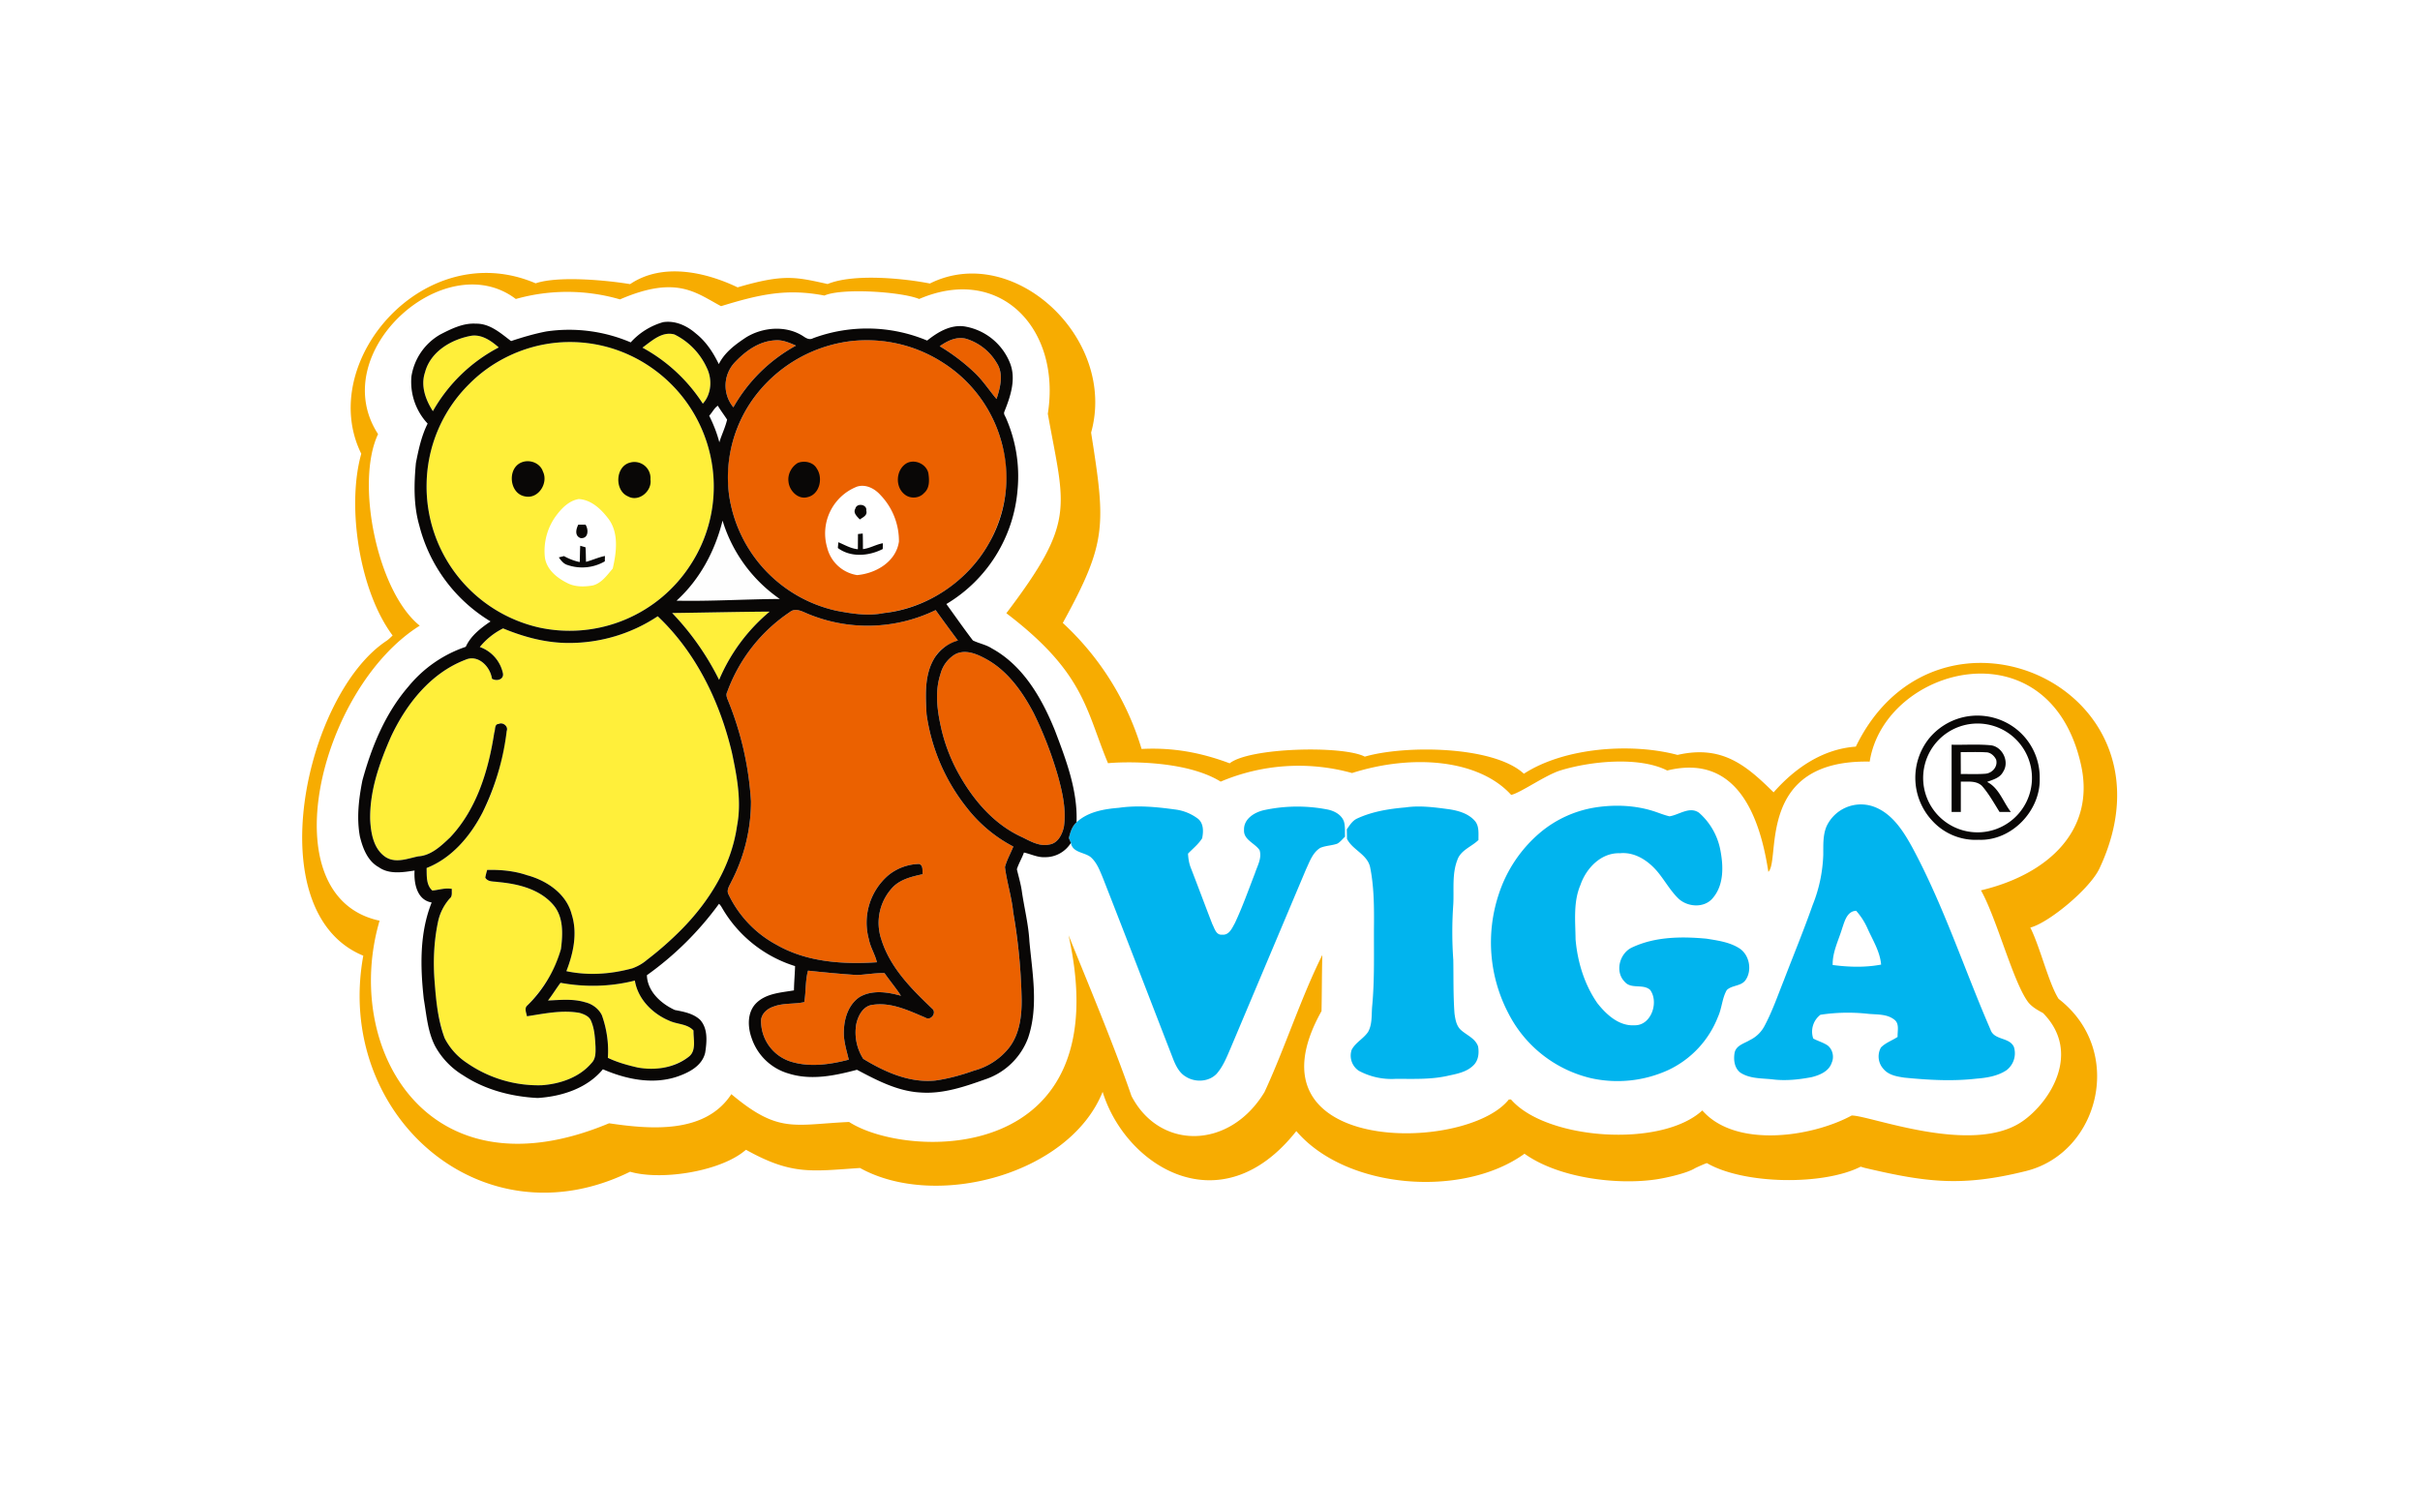
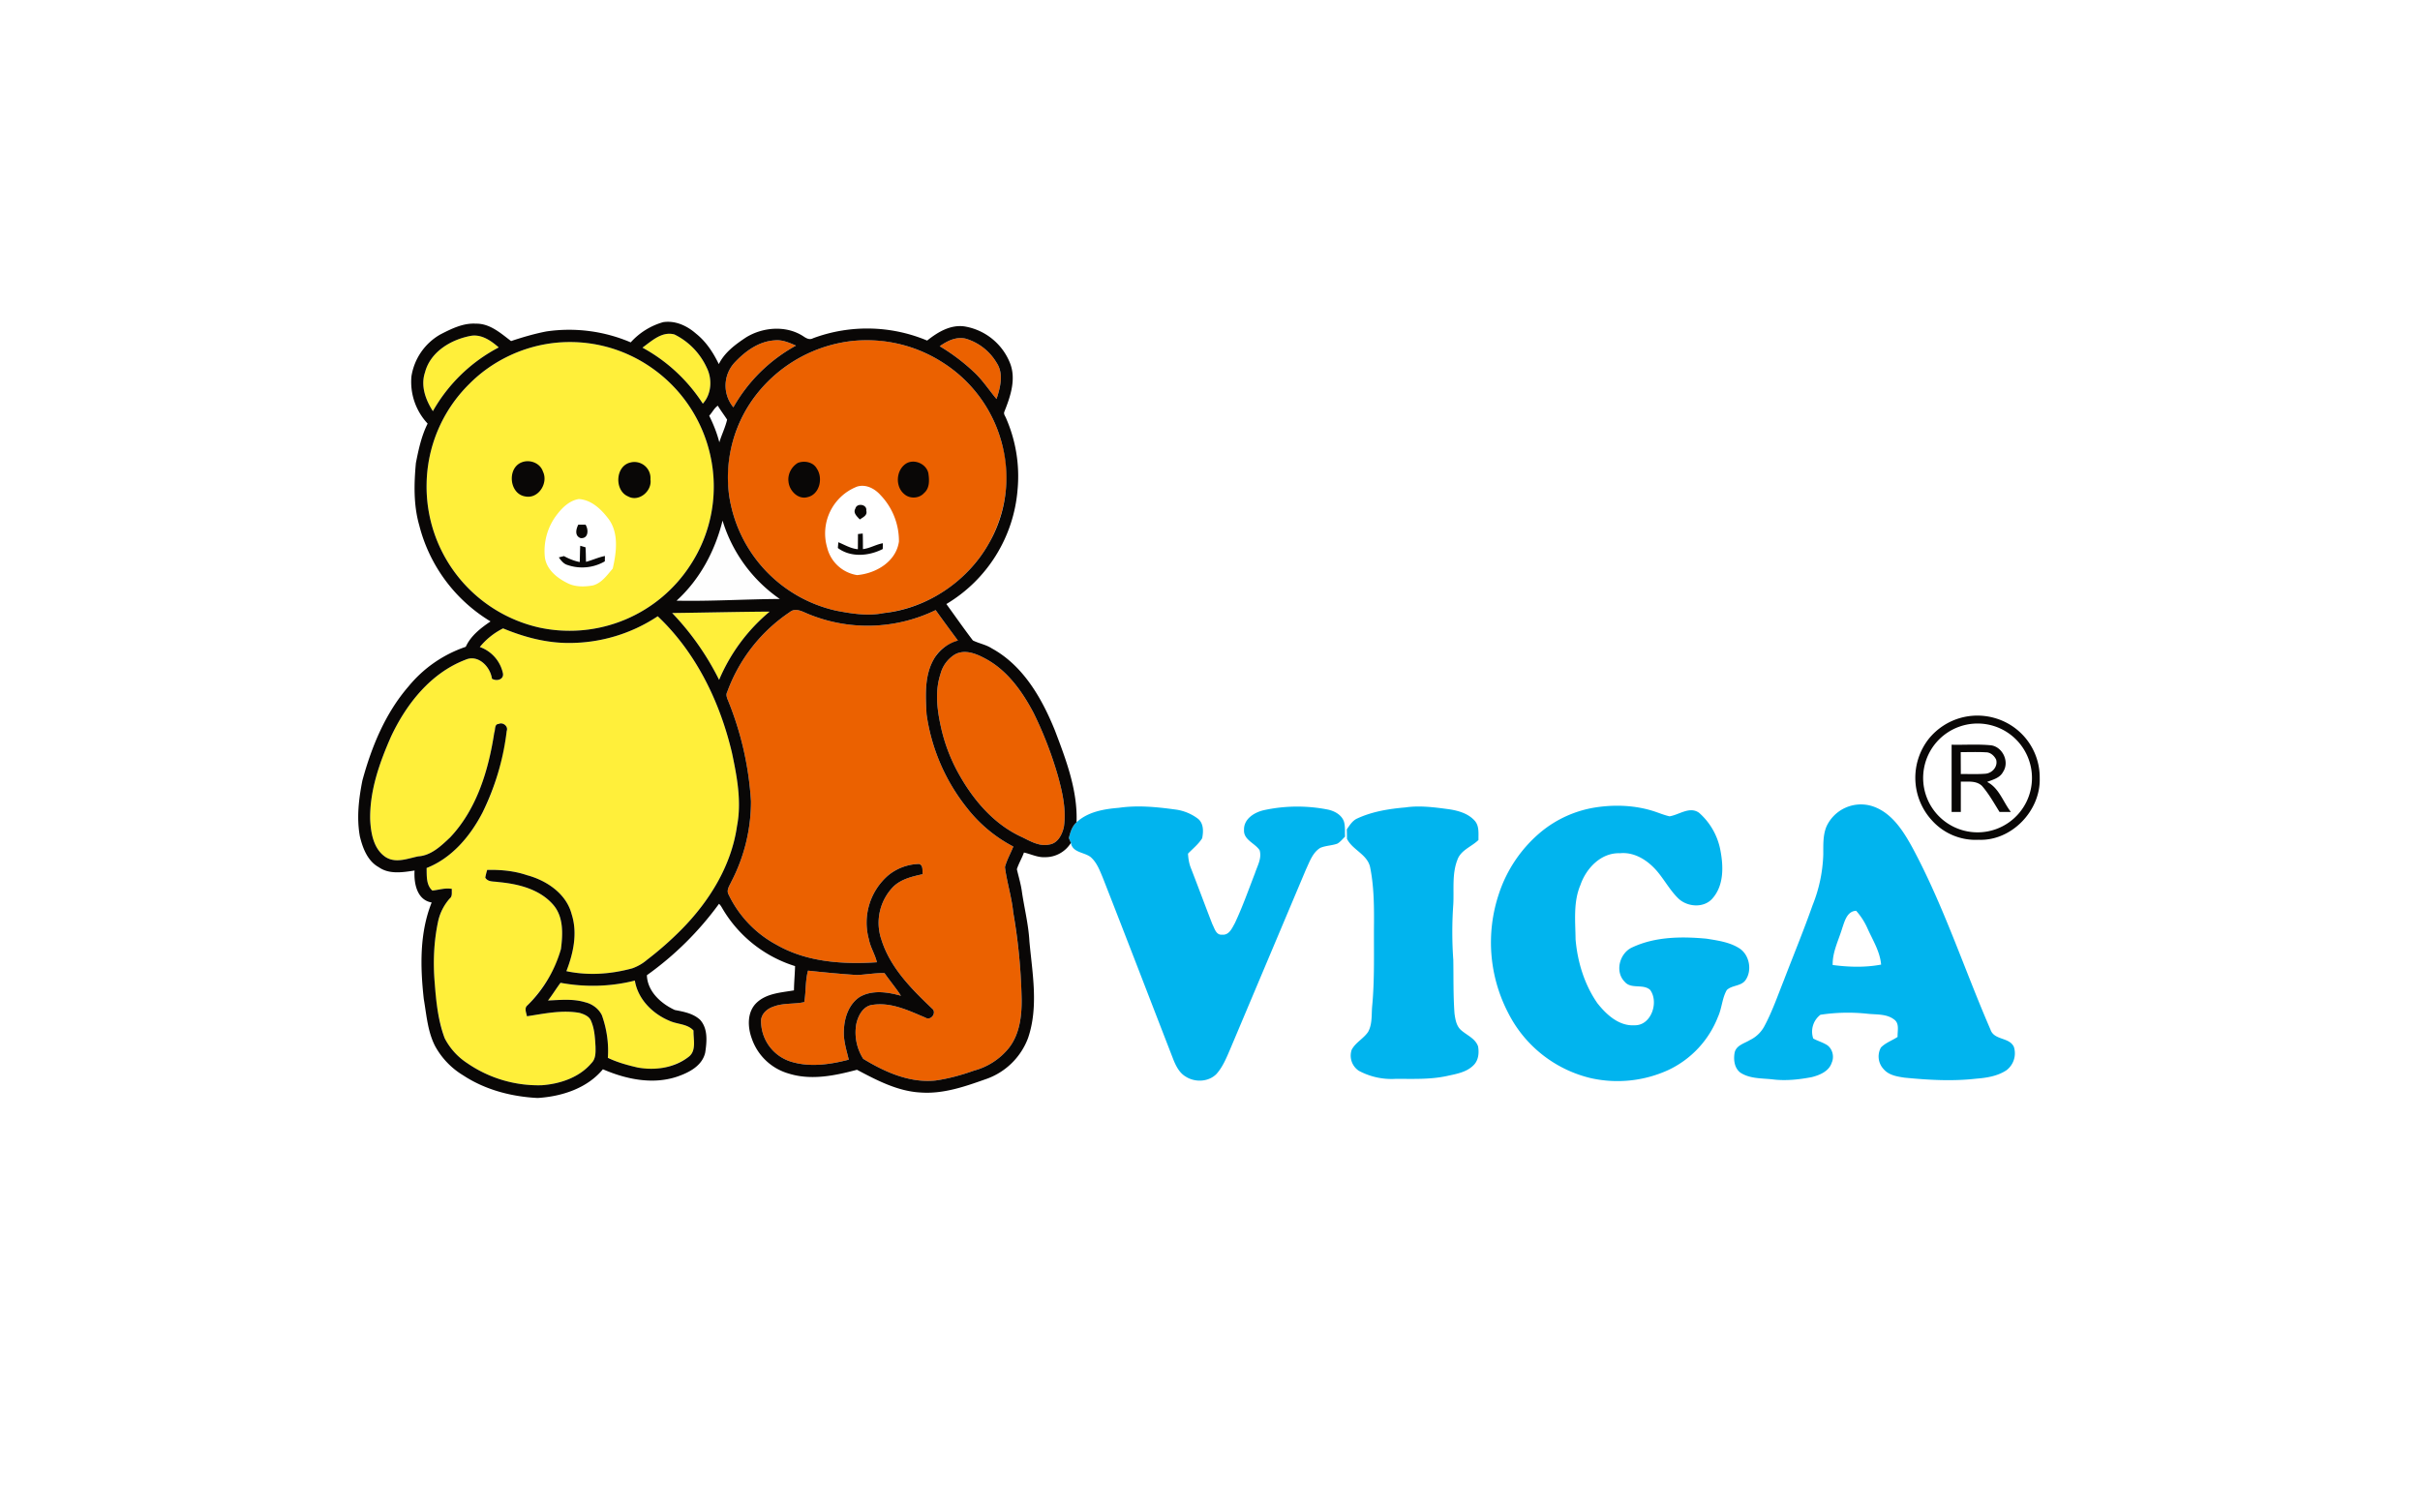
<svg xmlns="http://www.w3.org/2000/svg" xml:space="preserve" width="240" height="150" fill-rule="evenodd" clip-rule="evenodd" image-rendering="optimizeQuality" shape-rendering="geometricPrecision" text-rendering="geometricPrecision" viewBox="0 0 239.27 149.54">
-   <path fill="#fff" d="M0 0h239.27v149.54H0z" />
-   <path fill="#F7AC01" d="M72.93 28.41c4.59-1.35 5.77-1.02 8.9-.33 2.53-1.04 7.42-.58 10.11-.05 8.26-4.12 18.54 5.42 15.94 14.74 1.44 9.17 1.6 10.82-2.8 18.82a27.86 27.86 0 0 1 7.79 12.46c3.09-.16 5.86.35 8.71 1.42 1.97-1.57 11.22-1.78 13.36-.66 3.93-1.15 12.72-1.09 15.73 1.69 4.04-2.62 10.67-3.07 15.19-1.86 4.41-1.01 6.79 1.03 9.5 3.7 2.11-2.4 4.86-4.29 8.13-4.52 8.08-16.64 32.53-5.91 24.09 12.04-.94 2.01-5.01 5.38-6.84 5.85.96 1.89 1.82 5.52 2.8 7.05 6.61 5.11 4.02 15.22-3.22 17.02-6.34 1.58-9.83 1.13-15.99-.32l-.36-.11c-3.71 1.88-11.56 1.76-15.2-.35-.09 0-1.08.44-1.21.52-.8.49-2.84.94-3.76 1.08-3.98.6-9.75-.15-13.07-2.53-6.12 4.42-17.65 3.52-22.56-2.24-7.45 9.44-16.89 3.48-19.15-3.88-3.26 8.16-16.48 11.69-23.99 7.53-4.87.33-6.76.71-11.27-1.8l-.37.29c-2.61 1.93-8.14 2.74-11.09 1.88-14.73 7.26-29.24-5.7-26.38-21.36-10.48-4.3-5.76-25.82 2.31-31.14.18-.12.38-.32.59-.52-3.29-4.4-4.56-12.79-3.1-17.97-4.49-9.09 6.25-21.55 17.24-16.85 2.21-.75 6.92-.32 9.34.08 3.19-2.15 7.43-1.21 10.63.32z" />
-   <path fill="#fff" fill-rule="nonzero" d="M71.29 30.27c3.82-1.17 6.48-1.77 10.22-1.05 1.74-.77 7.63-.38 9.37.34 8.04-3.45 14.05 2.99 12.72 11.35 1.67 9.35 2.84 10.56-4.1 19.72 7.75 5.9 7.85 9.56 10.05 14.83 1.27-.14 7.58-.38 11.14 1.82a19.75 19.75 0 0 1 12.99-.85c6.12-1.94 12.6-1.29 15.73 2.16.88-.17 3.38-1.95 4.85-2.41 3.04-.94 7.82-1.4 10.58 0 6.8-1.67 9.14 4.35 10 10.02 1.24-1.14-1.28-11.12 10.02-10.9 1.47-9.4 17.71-13.72 20.88.26 1.48 6.51-3.22 10.89-9.88 12.47 1.57 2.77 3.22 9.23 4.72 11.12.38.44.91.74 1.42 1.01 3.84 3.91.69 8.83-2.06 10.72-4.94 3.39-15.03-.59-16.86-.59-3.9 2.12-11.47 3.27-14.77-.5-4.05 3.73-15.45 2.92-18.92-1.09l-.21.01c-4.24 5.33-26.5 5.52-18.52-8.74.04-1.85.03-3.7.08-5.55-2.1 4.19-3.74 9.31-5.72 13.56-3.46 5.71-10.37 5.74-13.15.38-1.66-4.84-4.34-11.25-6.22-15.89 5.07 22.84-15.94 22.18-21.7 18.46-5.46.25-6.96 1.18-11.64-2.75-2.61 4-8.13 3.46-12.09 2.88-18.04 7.55-26.37-7.53-22.69-20.03-10.97-2.34-5.99-22.92 3.97-29.17-4.19-3.36-6.39-14.14-4.12-18.94-5.25-8.07 6.6-18.68 13.62-13.36a18.7 18.7 0 0 1 10.3.04c5.58-2.41 7.48-.67 9.99.67z" />
  <path fill="#EB6100" fill-rule="nonzero" d="M84.28 33.71c3.16-.35 6.43.48 9.08 2.23a13.52 13.52 0 0 1 5.71 7.95c.95 3.27.35 6.87-1.29 9.82a13.84 13.84 0 0 1-10.38 6.9c-1.56.32-3.16.07-4.71-.23a13.71 13.71 0 0 1-10.62-11.55c-.48-3.55.63-7.24 2.87-10.02a14.02 14.02 0 0 1 9.34-5.1zm-4.39 62.26c1.61.17 3.23.33 4.85.43.91-.04 1.81-.21 2.71-.19.53.76 1.13 1.47 1.63 2.24-1.32-.37-2.84-.6-4.08.12-1.07.71-1.52 2.04-1.56 3.27-.07 1 .25 1.97.48 2.93-1.88.49-3.92.78-5.8.17a4.2 4.2 0 0 1-2.87-4.11c.08-.67.66-1.13 1.27-1.32.96-.36 2.01-.21 3-.43.18-1.03.09-2.1.37-3.11zM72.6 35.88c1.05-1.13 2.4-2.13 3.99-2.23.75-.08 1.45.23 2.11.52a15.85 15.85 0 0 0-6.19 6.1 3.36 3.36 0 0 1 .09-4.39zm20.31-1.65c.76-.53 1.65-.98 2.6-.74a5.31 5.31 0 0 1 3.03 2.38c.72 1.08.36 2.44-.01 3.58-.7-.83-1.3-1.75-2.07-2.51a19.5 19.5 0 0 0-3.55-2.71zm-8.17 13.88a4.97 4.97 0 0 0-2.96 6.02 3.63 3.63 0 0 0 2.96 2.73c1.87-.16 3.86-1.33 4.14-3.32a6.56 6.56 0 0 0-1.82-4.59c-.57-.64-1.44-1.11-2.32-.84zm-6.64 12.4c.48-.4 1.1-.12 1.59.1a15.4 15.4 0 0 0 12.82-.29c.72 1.01 1.46 2.01 2.2 3.01-.88.31-1.75.78-2.24 1.61-1.1 1.68-.96 3.77-.86 5.68a19.12 19.12 0 0 0 4.02 9.29 14.03 14.03 0 0 0 4.56 3.79c-.27.67-.64 1.32-.83 2.03.19 1.5.67 2.96.82 4.48.48 2.83.79 5.7.83 8.57.02 1.67-.19 3.45-1.24 4.81a6.6 6.6 0 0 1-3.46 2.26c-1.23.44-2.5.79-3.8.98-2.56.27-5.03-.84-7.16-2.14a4.85 4.85 0 0 1-.69-3.43c.18-.86.7-1.85 1.69-1.92 1.81-.25 3.52.59 5.14 1.27.55.36 1.16-.49.67-.89-2.04-1.94-4.15-4.05-5.01-6.81a5.12 5.12 0 0 1 1.17-5.24c.78-.76 1.88-1.01 2.91-1.24-.06-.36.08-.85-.35-1.01a5 5 0 0 0-3.05 1.12 6.18 6.18 0 0 0-1.92 6.34c.15.79.61 1.48.79 2.26-3.36.22-6.91-.01-9.89-1.71a11.05 11.05 0 0 1-4.77-4.98c-.25-.44.09-.88.27-1.28a17.2 17.2 0 0 0 1.94-7.95 31.43 31.43 0 0 0-2.29-10.02c-.1-.25-.2-.53-.06-.78a16.12 16.12 0 0 1 6.2-7.91zm16.34 4.18c.99-.52 2.1-.05 2.99.43 2.17 1.16 3.64 3.24 4.76 5.36a37.71 37.71 0 0 1 2.43 6.31c.44 1.61.81 3.28.57 4.95-.16.76-.6 1.65-1.46 1.76-.94.21-1.84-.32-2.65-.72-2.68-1.2-4.7-3.5-6.14-6.01A17 17 0 0 1 93 71.73c-.36-1.67-.56-3.44-.01-5.1a3.2 3.2 0 0 1 1.45-1.94z" />
  <path fill="#FEFEFE" fill-rule="nonzero" d="M70.12 41.1c.3-.31.49-.76.85-.99.28.47.62.91.92 1.38-.18.77-.54 1.49-.77 2.24a13.3 13.3 0 0 0-1-2.63zM66.89 59.39a15.74 15.74 0 0 0 4.55-7.92 14.59 14.59 0 0 0 5.66 7.75c-3.41.02-6.81.24-10.21.17z" />
  <path fill="#FFEF3A" fill-rule="nonzero" d="M54.92 33.89c3.38-.36 6.87.57 9.63 2.56a14.32 14.32 0 0 1 5.68 8.57c.88 3.66.09 7.65-1.94 10.8a14.23 14.23 0 0 1-14.91 6.24 14.28 14.28 0 0 1-11.2-14.24c.03-3.67 1.6-7.28 4.21-9.85a14.12 14.12 0 0 1 8.53-4.08zm.5 63.28c2.43.45 4.95.39 7.35-.22.3 1.85 1.77 3.3 3.45 3.99.78.35 1.74.28 2.35.95-.03.87.33 2.03-.52 2.63a6.38 6.38 0 0 1-4.99 1.03 14.02 14.02 0 0 1-2.96-.96c.1-1.42-.11-2.86-.59-4.21a2.48 2.48 0 0 0-1.67-1.29c-1.19-.36-2.44-.22-3.66-.17.44-.56.81-1.18 1.24-1.75zm11.04-36.56c3.21-.04 6.43-.12 9.64-.14a17.75 17.75 0 0 0-5 6.75 26.72 26.72 0 0 0-4.64-6.61zm-10.25 2.96c3.12.03 6.22-.92 8.82-2.64 3.79 3.58 6.15 8.46 7.34 13.5.5 2.37.97 4.82.5 7.24-.56 3.95-2.76 7.48-5.53 10.27a32.6 32.6 0 0 1-3.37 2.96c-.44.35-.91.67-1.45.84-2.12.58-4.36.74-6.52.28.69-1.78 1.12-3.76.52-5.63-.53-2.04-2.48-3.34-4.42-3.86-1.26-.43-2.6-.55-3.93-.52-.08.25-.14.5-.19.76.26.46.85.36 1.3.44 1.96.18 4.09.7 5.43 2.26 1.03 1.2.94 2.91.75 4.37-.53 2.14-1.82 4-3.32 5.57-.33.28-.1.72-.04 1.07 1.72-.26 3.48-.65 5.22-.33.46.14.98.35 1.14.84.33.78.37 1.64.42 2.48.01.56.04 1.2-.39 1.63-1.2 1.43-3.11 2.07-4.93 2.2a12.4 12.4 0 0 1-7.36-2.18 6.51 6.51 0 0 1-2.23-2.46 19.76 19.76 0 0 1-.99-5.49c-.17-2.02-.09-4.06.33-6.04.22-.84.54-1.66 1.15-2.29.3-.23.18-.63.22-.95-.66-.13-1.29.1-1.93.16-.63-.55-.55-1.47-.57-2.23 2.5-.98 4.32-3.15 5.53-5.49 1.3-2.5 2-5.27 2.39-8.06.18-.46-.38-.9-.8-.69-.43.01-.31.57-.43.85-.57 3.72-1.72 7.57-4.37 10.37-.88.83-1.87 1.79-3.15 1.87-1.03.21-2.16.69-3.16.11-1.25-.78-1.52-2.38-1.59-3.73-.06-2.86.92-5.63 2.06-8.22 1.52-3.24 3.93-6.29 7.36-7.6 1.25-.56 2.46.68 2.62 1.87.43.28 1.18.11 1.09-.51a3.54 3.54 0 0 0-2.29-2.62 6.96 6.96 0 0 1 2.3-1.84c2.05.85 4.23 1.44 6.47 1.44zm-1.09-12.76a5.88 5.88 0 0 0-1.24 4.35c.19 1.16 1.17 1.96 2.16 2.46.79.43 1.73.41 2.59.26.87-.24 1.39-1.02 1.95-1.66.38-1.64.64-3.63-.51-5.04-.7-.9-1.65-1.77-2.85-1.84-.88.15-1.57.79-2.1 1.47zm8.4-16.44c.92-.66 1.94-1.65 3.17-1.3a6.84 6.84 0 0 1 3.19 3.29c.56 1.13.47 2.6-.39 3.55a16.45 16.45 0 0 0-5.97-5.54zm-21.5 2.45c.54-2.07 2.62-3.28 4.61-3.63 1.03-.13 1.94.51 2.68 1.16a15.99 15.99 0 0 0-6.51 6.3c-.72-1.12-1.23-2.5-.78-3.83z" />
  <path fill="#01B4EE" fill-rule="nonzero" d="M180.59 81.71a3.75 3.75 0 0 1 4.54-2c1.89.62 3.02 2.4 3.93 4.05 3.11 5.77 5.14 12.04 7.74 18.03.36 1.09 1.88.73 2.32 1.73a2.1 2.1 0 0 1-.73 2.29c-.88.59-1.97.76-3 .84-2.36.27-4.73.13-7.08-.1-.74-.11-1.55-.24-2.06-.83a1.83 1.83 0 0 1-.28-2.15c.45-.47 1.11-.69 1.65-1.05-.03-.57.21-1.31-.33-1.71-.76-.59-1.76-.48-2.65-.58a18.1 18.1 0 0 0-4.65.1 2.1 2.1 0 0 0-.71 2.35c.45.25.96.38 1.4.67.51.38.69 1.13.43 1.71-.27.86-1.19 1.24-1.99 1.44-1.27.24-2.57.38-3.86.22-1.07-.12-2.25-.05-3.19-.67-.6-.46-.69-1.3-.56-1.99.17-.72.96-.89 1.51-1.23a3.2 3.2 0 0 0 1.46-1.43c.76-1.43 1.29-2.97 1.89-4.47.95-2.48 1.96-4.92 2.84-7.42a14.63 14.63 0 0 0 1.06-5c.01-.94-.05-1.92.32-2.8zm-69.98-1.84c1.85-.27 3.71-.09 5.54.16a4.7 4.7 0 0 1 2.31.93c.56.47.53 1.27.4 1.92-.37.59-.92 1.02-1.4 1.52.03.48.1.96.28 1.41.72 1.85 1.41 3.72 2.13 5.57.22.41.36 1.09.96 1.03.69.08.99-.65 1.26-1.13.76-1.61 1.35-3.29 1.99-4.94.24-.73.7-1.49.46-2.28-.46-.7-1.6-1.02-1.54-2-.04-1.08 1-1.73 1.93-1.95 2.08-.46 4.25-.48 6.34-.07.67.14 1.37.51 1.61 1.19.14.48.08.99.11 1.49-.25.23-.46.52-.76.69-.55.2-1.15.19-1.69.42-.76.47-1.05 1.36-1.41 2.12l-7.49 17.76c-.37.86-.73 1.76-1.36 2.47-.78.8-2.12.86-3.04.27-.62-.36-.96-1.03-1.22-1.67-2.33-6-4.63-12-6.98-17.99-.31-.74-.6-1.54-1.23-2.07-.64-.47-1.76-.42-1.93-1.38a9.77 9.77 0 0 1-.2-.48c.14-.57.31-1.16.76-1.56 1.12-1.04 2.7-1.31 4.17-1.43zm71.54 11.88c-.36 1.21-.98 2.37-.95 3.66 1.59.21 3.21.26 4.79-.04-.11-1.28-.81-2.39-1.33-3.54a6.67 6.67 0 0 0-1.14-1.78c-.89.04-1.13 1.01-1.37 1.7zm-24.4-11.92c1.89-.29 3.85-.22 5.68.35.54.17 1.07.4 1.64.53.96-.15 1.98-1.02 2.92-.35a6.54 6.54 0 0 1 2.09 3.61c.32 1.6.4 3.5-.73 4.82-.83 1.01-2.48.91-3.39.06-.79-.76-1.32-1.73-2.01-2.58-.91-1.12-2.27-2.06-3.78-1.91-1.87-.07-3.34 1.48-3.91 3.14-.72 1.7-.5 3.57-.48 5.37.19 2.23.87 4.46 2.15 6.31.89 1.13 2.14 2.29 3.69 2.19 1.65.03 2.42-2.3 1.53-3.5-.7-.63-1.88-.04-2.51-.8-1.01-1.01-.5-2.86.76-3.41 2.27-1.06 4.88-1.08 7.34-.85 1.09.18 2.24.33 3.2.93 1.03.63 1.33 2.2.64 3.17-.43.61-1.34.48-1.85.98-.47.82-.48 1.81-.88 2.67a9.7 9.7 0 0 1-4.89 5.23 12.08 12.08 0 0 1-7.66.81 12.35 12.35 0 0 1-8.15-6.39 15.1 15.1 0 0 1-.97-11.78 13.4 13.4 0 0 1 4.23-6.22 11.2 11.2 0 0 1 5.34-2.38zm-23.55 1.09c1.49-.69 3.14-.95 4.76-1.09 1.43-.21 2.88-.01 4.3.18.93.14 1.92.42 2.56 1.15.45.52.35 1.25.36 1.89-.68.67-1.76 1-2.09 1.98-.54 1.39-.32 2.92-.4 4.38a38.69 38.69 0 0 0 0 5.49c.03 1.77-.01 3.54.12 5.31.08.57.18 1.23.65 1.64.57.51 1.41.82 1.68 1.61.11.61.05 1.33-.4 1.81-.7.75-1.75.91-2.7 1.12-1.67.36-3.39.27-5.08.28a6.84 6.84 0 0 1-3.61-.8 1.8 1.8 0 0 1-.71-2.07c.38-.73 1.18-1.11 1.63-1.78.41-.75.33-1.62.39-2.44.27-2.77.16-5.57.19-8.35.01-1.84-.02-3.71-.39-5.52-.3-1.26-1.73-1.67-2.28-2.77l-.02-.94c.29-.41.56-.87 1.04-1.08z" />
  <path fill="#090706" fill-rule="nonzero" d="M62.36 33.85a6.82 6.82 0 0 1 3.21-2c1.2-.18 2.35.35 3.24 1.13 1 .79 1.71 1.88 2.26 3.02.58-1.17 1.66-1.96 2.72-2.66 1.7-1.03 4.02-1.19 5.7-.05.27.18.58.33.9.15a15.37 15.37 0 0 1 11.28.23c1.04-.83 2.29-1.59 3.68-1.4a5.87 5.87 0 0 1 4.48 3.55c.68 1.61.08 3.37-.53 4.89-.1.25.12.46.19.68a14.3 14.3 0 0 1 1.12 7.01 14.51 14.51 0 0 1-7.04 11.32c.87 1.2 1.72 2.42 2.62 3.6.6.3 1.29.41 1.86.78 3.12 1.7 4.97 4.95 6.26 8.14 1.1 2.9 2.25 5.91 2.13 9.06-.45.4-.62.99-.76 1.56l.2.48a2.97 2.97 0 0 1-2.57 1.41c-.72.04-1.38-.31-2.07-.46-.2.56-.52 1.08-.7 1.65.17.74.4 1.48.5 2.24.24 1.63.65 3.24.74 4.89.29 3.16.92 6.46-.13 9.55a6.83 6.83 0 0 1-4.25 4.1c-2.03.72-4.14 1.45-6.34 1.3-2.28-.11-4.35-1.2-6.33-2.25-2.18.58-4.51 1.07-6.73.38a5.44 5.44 0 0 1-3.68-3.5c-.41-1.13-.45-2.56.44-3.46.98-.98 2.45-1.05 3.74-1.27.01-.8.09-1.6.11-2.4a12.7 12.7 0 0 1-7.09-5.54c-.13-.21-.24-.45-.43-.62a31.22 31.22 0 0 1-7.13 7.06c.05 1.6 1.39 2.81 2.76 3.44.88.17 1.8.33 2.49.96.8.87.68 2.16.52 3.23-.29 1.34-1.63 2.01-2.81 2.41-2.42.8-5.04.24-7.31-.74-1.56 1.89-4.07 2.69-6.45 2.84-2.58-.13-5.17-.8-7.35-2.23a7.69 7.69 0 0 1-2.79-2.9c-.74-1.44-.85-3.09-1.12-4.66-.35-3.17-.43-6.52.78-9.54-1.47-.25-1.77-1.92-1.69-3.16-1.17.18-2.51.4-3.54-.33-1.11-.61-1.59-1.89-1.87-3.05-.33-1.84-.11-3.7.25-5.52.91-3.34 2.26-6.64 4.55-9.29a12.5 12.5 0 0 1 5.67-3.93c.5-1.1 1.48-1.85 2.45-2.51a15.57 15.57 0 0 1-7.05-9.51c-.57-1.99-.52-4.1-.33-6.15.26-1.33.55-2.68 1.16-3.9a6.04 6.04 0 0 1-1.6-4.67 5.8 5.8 0 0 1 2.85-4.14c1.09-.56 2.26-1.15 3.52-1.07 1.38-.03 2.45.94 3.48 1.72 1.14-.38 2.3-.72 3.48-.95a15.5 15.5 0 0 1 8.35 1.08zm1.16.52a16.45 16.45 0 0 1 5.97 5.54c.86-.95.95-2.42.39-3.55a6.84 6.84 0 0 0-3.19-3.29c-1.23-.35-2.25.64-3.17 1.3zm-21.5 2.45c-.45 1.33.06 2.71.78 3.83a15.99 15.99 0 0 1 6.51-6.3c-.74-.65-1.65-1.29-2.68-1.16-1.99.35-4.07 1.56-4.61 3.63zm50.89-2.59a19.5 19.5 0 0 1 3.55 2.71c.77.76 1.37 1.68 2.07 2.51.37-1.14.73-2.5.01-3.58a5.31 5.31 0 0 0-3.03-2.38c-.95-.24-1.84.21-2.6.74zM72.6 35.88a3.36 3.36 0 0 0-.09 4.39 15.85 15.85 0 0 1 6.19-6.1c-.66-.29-1.36-.6-2.11-.52-1.59.1-2.94 1.1-3.99 2.23zm11.68-2.17a14.02 14.02 0 0 0-9.34 5.1 13.34 13.34 0 0 0-2.87 10.02 13.71 13.71 0 0 0 10.62 11.55c1.55.3 3.15.55 4.71.23 4.3-.47 8.27-3.14 10.38-6.9a13.02 13.02 0 0 0 1.29-9.82 13.52 13.52 0 0 0-5.71-7.95 13.89 13.89 0 0 0-9.08-2.23zm-29.36.18c-3.2.33-6.27 1.79-8.53 4.08a14.16 14.16 0 0 0-4.21 9.85 14.28 14.28 0 0 0 11.2 14.24 14.23 14.23 0 0 0 14.91-6.24 14.14 14.14 0 0 0 1.94-10.8 14.32 14.32 0 0 0-5.68-8.57 14.07 14.07 0 0 0-9.63-2.56zm15.2 7.21c.42.85.77 1.72 1 2.63.23-.75.59-1.47.77-2.24-.3-.47-.64-.91-.92-1.38-.36.24-.55.68-.85.99zm-3.23 18.29c3.4.07 6.8-.15 10.21-.17a14.59 14.59 0 0 1-5.66-7.75c-.74 3-2.25 5.83-4.55 7.92zm11.21 1.12a16.12 16.12 0 0 0-6.2 7.91c-.14.25-.04.53.06.78a31.43 31.43 0 0 1 2.29 10.02 17.2 17.2 0 0 1-1.94 7.95c-.18.4-.52.84-.27 1.28a11.05 11.05 0 0 0 4.77 4.98c2.98 1.7 6.53 1.93 9.89 1.71-.18-.78-.64-1.47-.79-2.26a6.18 6.18 0 0 1 1.92-6.34 5 5 0 0 1 3.05-1.12c.43.16.29.65.35 1.01-1.03.23-2.13.48-2.91 1.24a5.12 5.12 0 0 0-1.17 5.24c.86 2.76 2.97 4.87 5.01 6.81.49.4-.12 1.25-.67.89-1.62-.68-3.33-1.52-5.14-1.27-.99.07-1.51 1.06-1.69 1.92a4.85 4.85 0 0 0 .69 3.43c2.13 1.3 4.6 2.41 7.16 2.14 1.3-.19 2.57-.54 3.8-.98a6.6 6.6 0 0 0 3.46-2.26c1.05-1.36 1.26-3.14 1.24-4.81a56.02 56.02 0 0 0-.83-8.57c-.15-1.52-.63-2.98-.82-4.48.19-.71.56-1.36.83-2.03a14.03 14.03 0 0 1-4.56-3.79 19.12 19.12 0 0 1-4.02-9.29c-.1-1.91-.24-4 .86-5.68a4.03 4.03 0 0 1 2.24-1.61c-.74-1-1.48-2-2.2-3.01a15.4 15.4 0 0 1-12.82.29c-.49-.22-1.11-.5-1.59-.1zm-11.64.1a26.72 26.72 0 0 1 4.64 6.61 17.75 17.75 0 0 1 5-6.75c-3.21.02-6.43.1-9.64.14zm-10.25 2.96c-2.24 0-4.42-.59-6.47-1.44a6.96 6.96 0 0 0-2.3 1.84 3.54 3.54 0 0 1 2.29 2.62c.09.62-.66.79-1.09.51-.16-1.19-1.37-2.43-2.62-1.87-3.43 1.31-5.84 4.36-7.36 7.6-1.14 2.59-2.12 5.36-2.06 8.22.07 1.35.34 2.95 1.59 3.73 1 .58 2.13.1 3.16-.11 1.28-.08 2.27-1.04 3.15-1.87 2.65-2.8 3.8-6.65 4.37-10.37.12-.28 0-.84.43-.85.42-.21.98.23.8.69a24.85 24.85 0 0 1-2.39 8.06c-1.21 2.34-3.03 4.51-5.53 5.49.02.76-.06 1.68.57 2.23.64-.06 1.27-.29 1.93-.16-.04.32.08.72-.22.95a5.03 5.03 0 0 0-1.15 2.29c-.42 1.98-.5 4.02-.33 6.04.14 1.85.33 3.73.99 5.49a6.51 6.51 0 0 0 2.23 2.46 12.4 12.4 0 0 0 7.36 2.18c1.82-.13 3.73-.77 4.93-2.2.43-.43.4-1.07.39-1.63-.05-.84-.09-1.7-.42-2.48-.16-.49-.68-.7-1.14-.84-1.74-.32-3.5.07-5.22.33-.06-.35-.29-.79.04-1.07a12.67 12.67 0 0 0 3.32-5.57c.19-1.46.28-3.17-.75-4.37-1.34-1.56-3.47-2.08-5.43-2.26-.45-.08-1.04.02-1.3-.44.05-.26.11-.51.19-.76 1.33-.03 2.67.09 3.93.52 1.94.52 3.89 1.82 4.42 3.86.6 1.87.17 3.85-.52 5.63 2.16.46 4.4.3 6.52-.28a4.59 4.59 0 0 0 1.45-.84 32.6 32.6 0 0 0 3.37-2.96c2.77-2.79 4.97-6.32 5.53-10.27.47-2.42 0-4.87-.5-7.24-1.19-5.04-3.55-9.92-7.34-13.5a15.82 15.82 0 0 1-8.82 2.64zm38.23 1.12a3.2 3.2 0 0 0-1.45 1.94c-.55 1.66-.35 3.43.01 5.1a17 17 0 0 0 1.94 5.04c1.44 2.51 3.46 4.81 6.14 6.01.81.4 1.71.93 2.65.72.86-.11 1.3-1 1.46-1.76.24-1.67-.13-3.34-.57-4.95a37.71 37.71 0 0 0-2.43-6.31c-1.12-2.12-2.59-4.2-4.76-5.36-.89-.48-2-.95-2.99-.43zM79.89 95.97c-.28 1.01-.19 2.08-.37 3.11-.99.22-2.04.07-3 .43-.61.19-1.19.65-1.27 1.32a4.2 4.2 0 0 0 2.87 4.11c1.88.61 3.92.32 5.8-.17-.23-.96-.55-1.93-.48-2.93.04-1.23.49-2.56 1.56-3.27 1.24-.72 2.76-.49 4.08-.12-.5-.77-1.1-1.48-1.63-2.24-.9-.02-1.8.15-2.71.19-1.62-.1-3.24-.26-4.85-.43zm-24.47 1.2c-.43.57-.8 1.19-1.24 1.75 1.22-.05 2.47-.19 3.66.17.7.16 1.35.63 1.67 1.29.48 1.35.69 2.79.59 4.21.94.45 1.95.73 2.96.96 1.71.31 3.59.04 4.99-1.03.85-.6.49-1.76.52-2.63-.61-.67-1.57-.6-2.35-.95-1.68-.69-3.15-2.14-3.45-3.99-2.4.61-4.92.67-7.35.22zm138.49-26.21a6.23 6.23 0 0 1 4.56.54 6.1 6.1 0 0 1 3.2 5.46c.09 3.2-2.79 6.21-6.04 6.07a5.8 5.8 0 0 1-4.59-1.89 6.23 6.23 0 0 1-.34-8.09 6.19 6.19 0 0 1 3.21-2.09zm-.95 2.67c1.3.03 2.61-.07 3.91.06 1.15.17 1.83 1.65 1.18 2.62-.31.61-1 .77-1.58 1 1.18.59 1.58 1.98 2.35 2.97h-1.12c-.55-.88-1.06-1.8-1.74-2.58-.57-.54-1.37-.4-2.09-.42v3h-.91v-6.65zm.9.73.01 2.17c.8-.01 1.61.03 2.41-.03.69-.04 1.28-.71 1.08-1.4-.19-.39-.57-.73-1.02-.72-.83-.05-1.65-.01-2.48-.02zm-.12-2.52a5.36 5.36 0 1 0 3.57 10.15 5.36 5.36 0 0 0-3.57-10.15zM84.83 52.8l.47-.05c.02.52.02 1.03.02 1.54.69-.08 1.29-.46 1.97-.58l-.01.57c-1.36.7-3.16.86-4.44-.1l.05-.57c.63.26 1.23.63 1.93.69l.01-1.5zm-5.95-7.03c.64-.26 1.53-.09 1.88.56.64.94.28 2.55-.91 2.82-.95.27-1.81-.64-1.89-1.53-.1-.73.3-1.48.92-1.85zm10.65.1c.81-.56 2.06-.03 2.26.92.1.66.14 1.47-.42 1.95-.48.55-1.39.6-1.94.13-.92-.73-.86-2.32.1-3zm-4.96 4.42c.14-.6 1.18-.43 1.08.19.14.48-.33.66-.64.88-.26-.29-.69-.64-.44-1.07zm-22.25-4.56a1.59 1.59 0 0 1 1.99 1.67c.18 1.14-1.14 2.27-2.21 1.68-1.37-.58-1.27-3 .22-3.35zm-5 9.84c.02-.54.02-1.08.05-1.61l.52.15c.04.48.03.96.05 1.44.63-.17 1.22-.45 1.87-.58l-.01.53a4.46 4.46 0 0 1-3.69.36c-.39-.11-.63-.44-.86-.75l.51-.13c.49.27 1.01.48 1.56.59zm-.14-3.7h.71c.32.49.3 1.41-.49 1.33-.6-.22-.45-.89-.22-1.33zm-5.57-6.17c.8-.3 1.8.09 2.07.92.56 1.14-.45 2.74-1.76 2.46-1.59-.26-1.8-2.84-.31-3.38z" />
</svg>